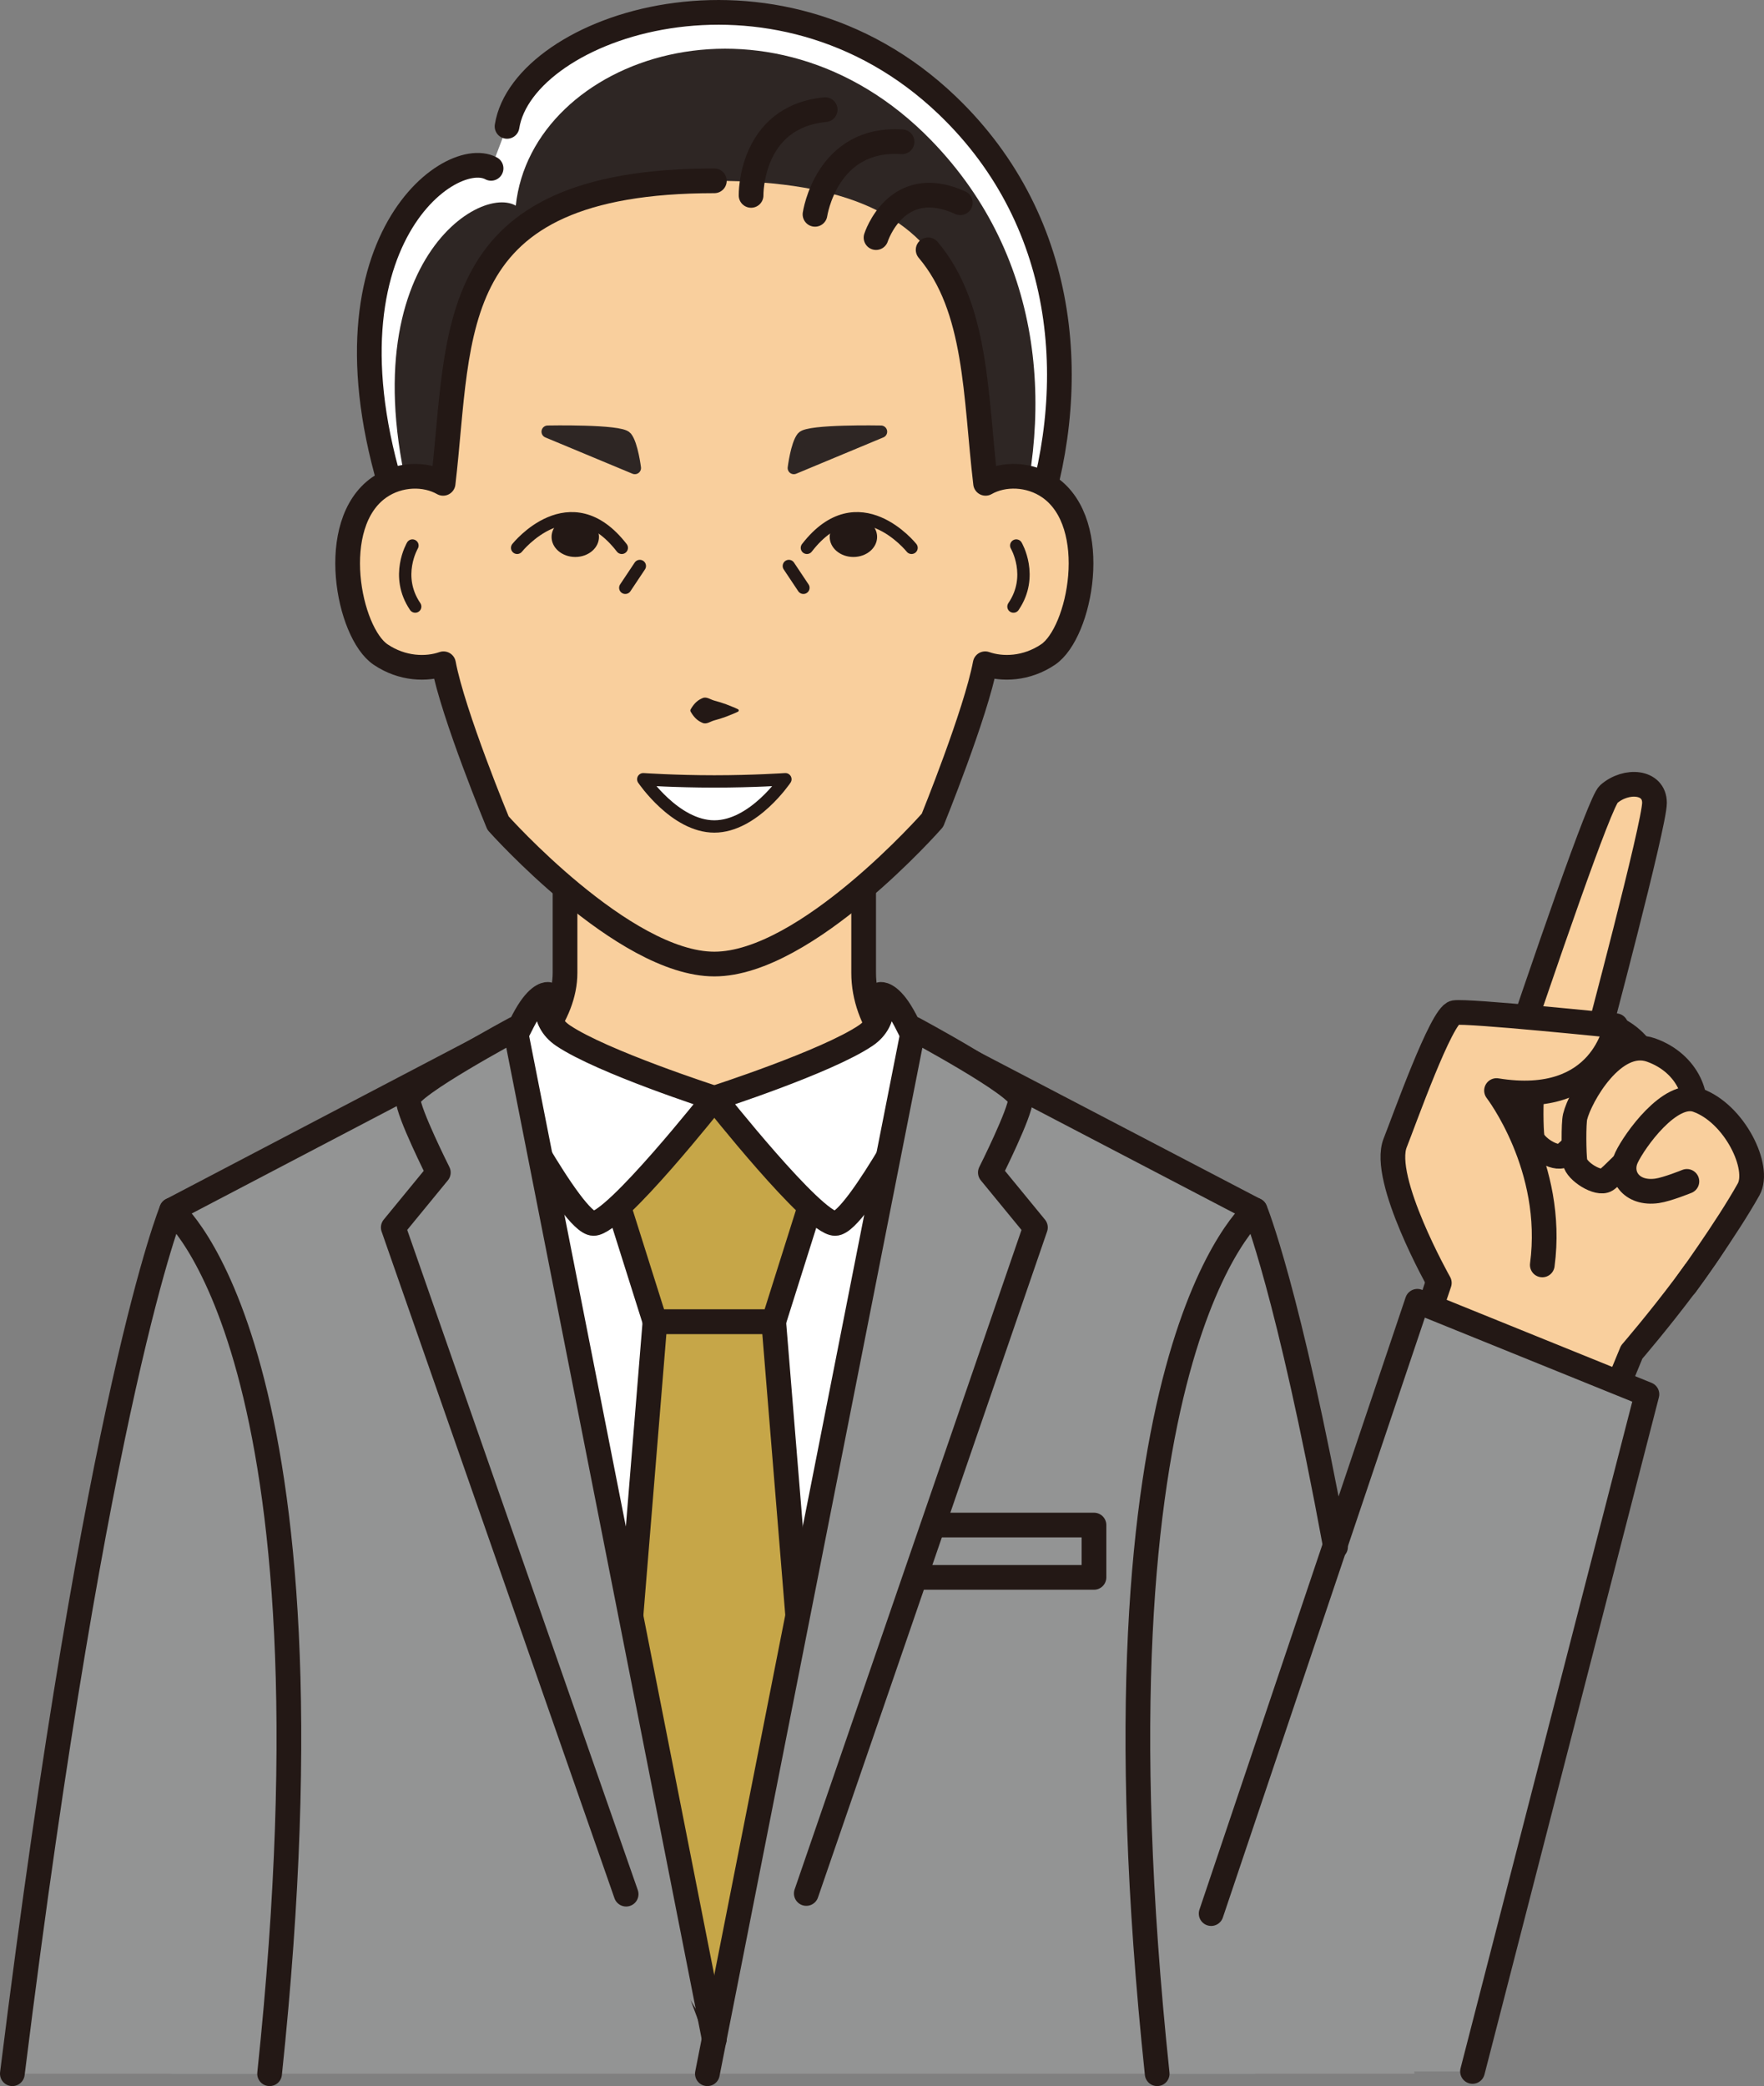
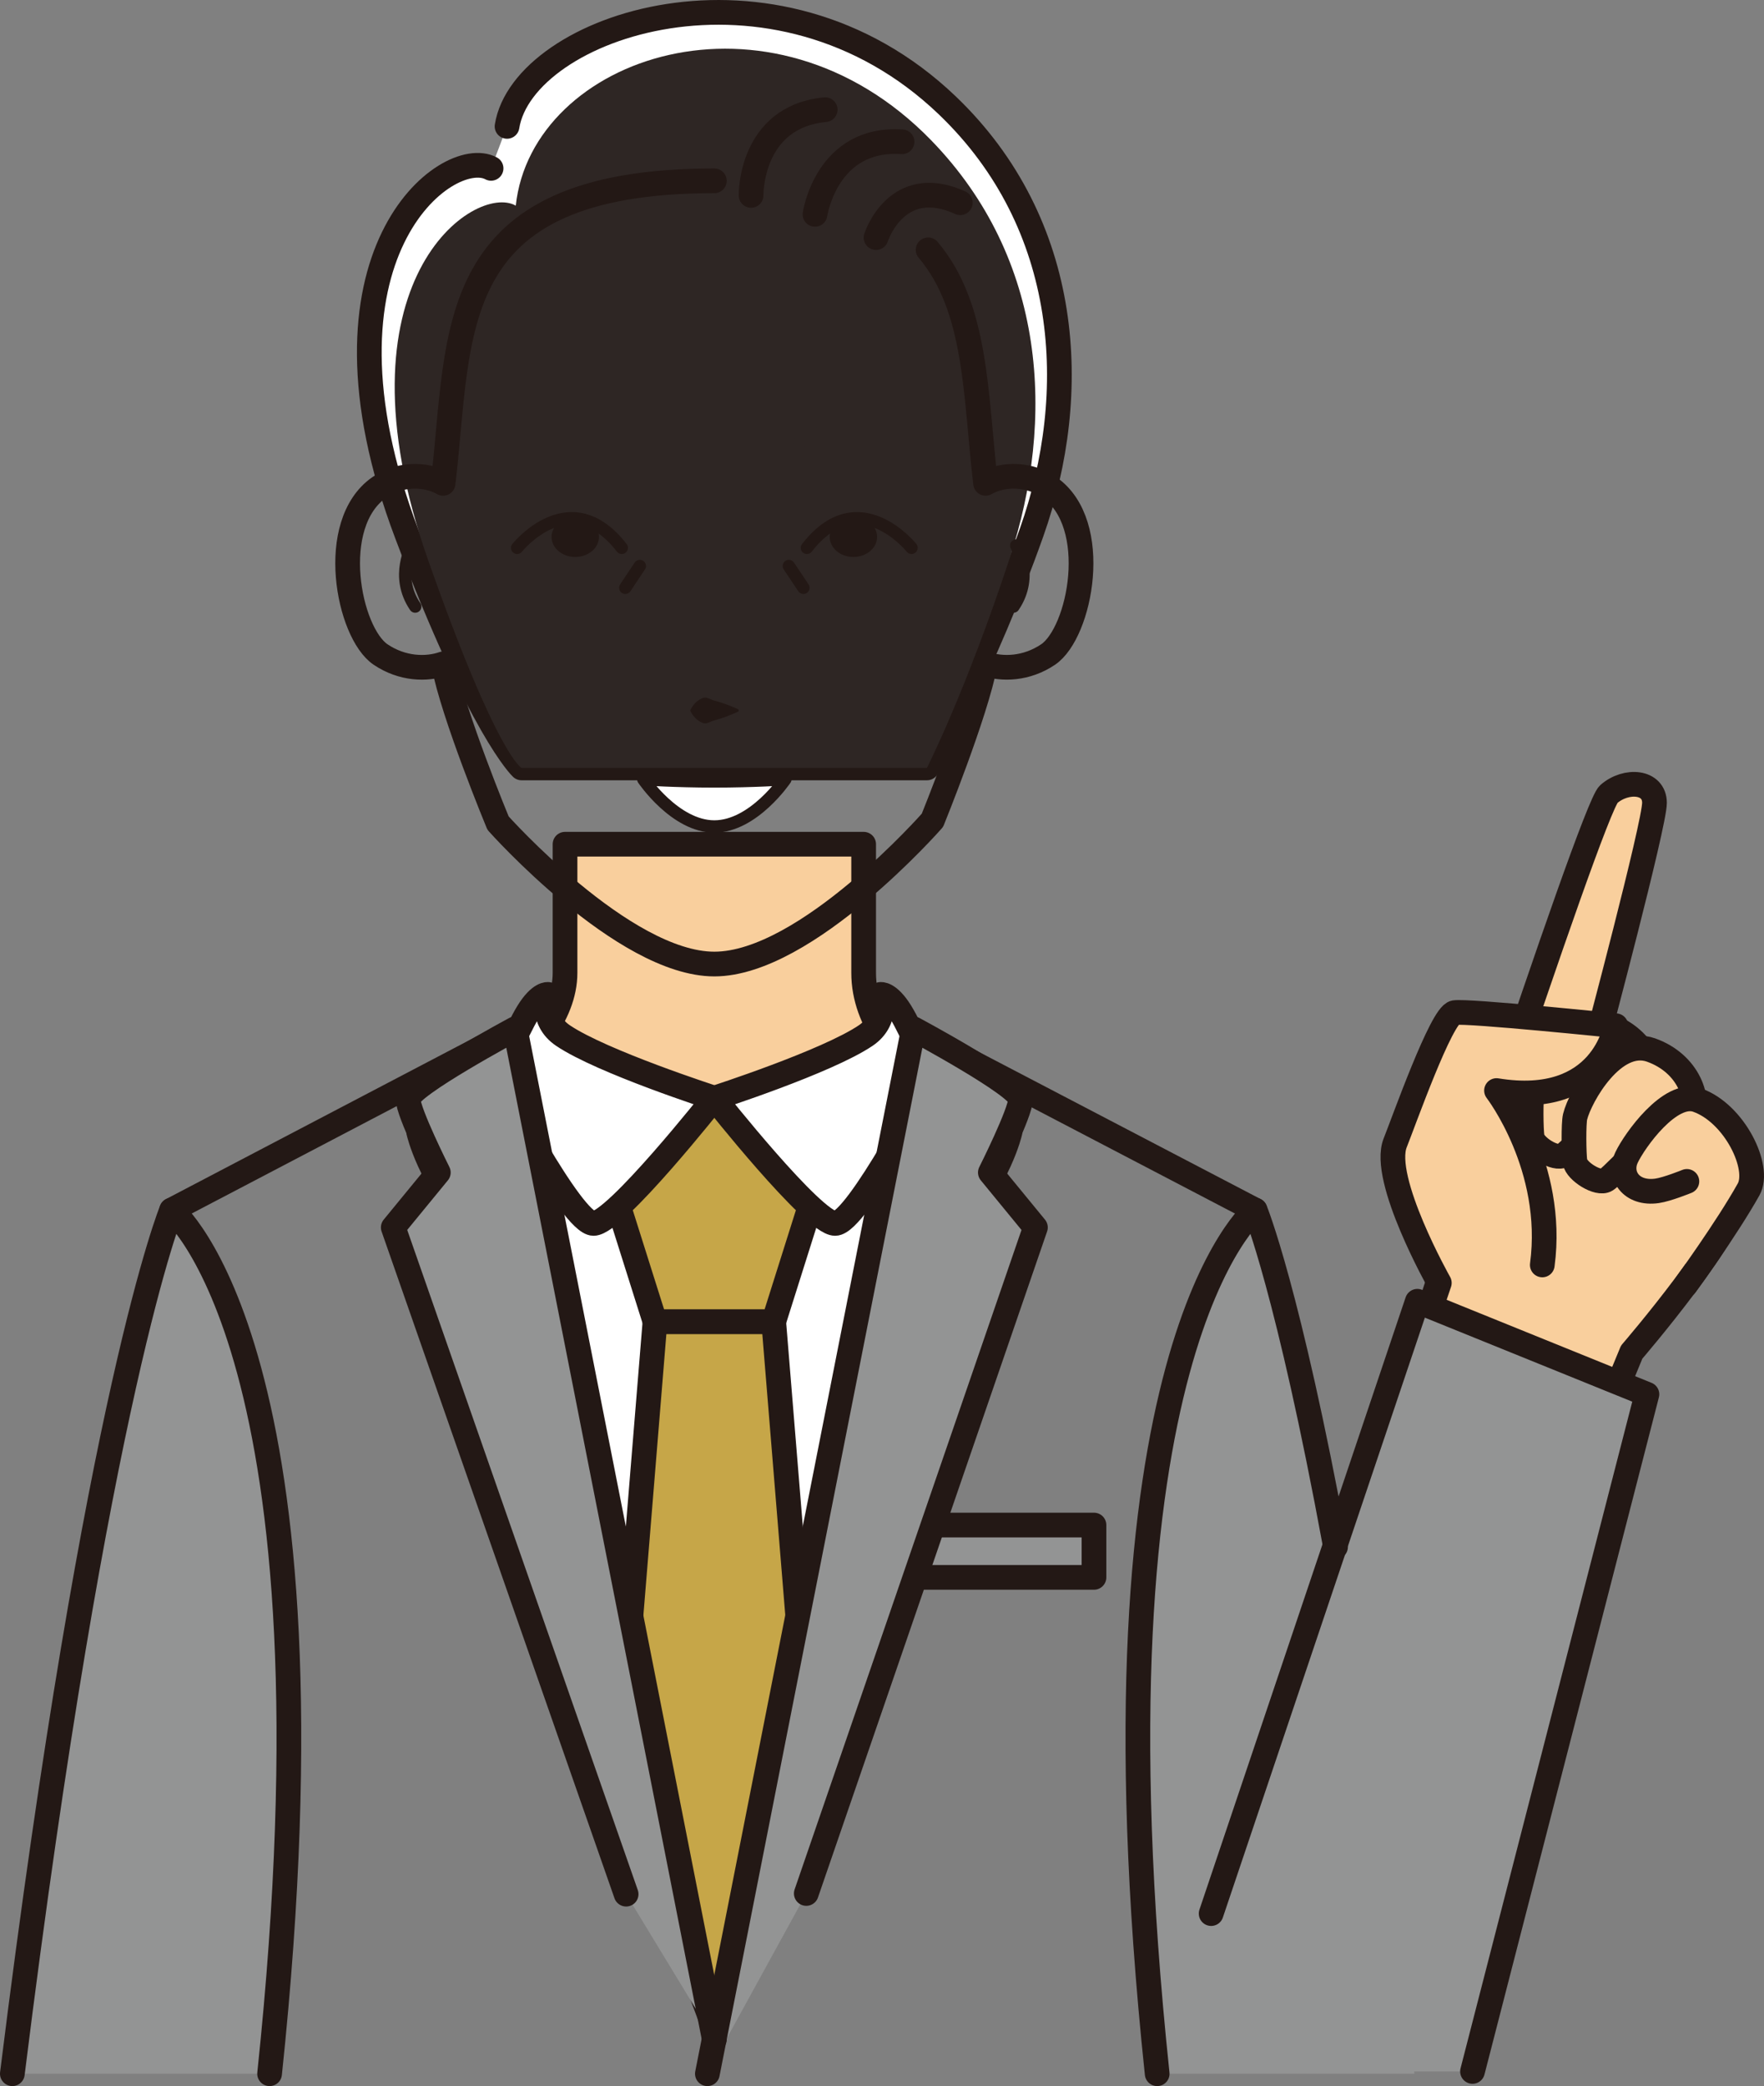
<svg xmlns="http://www.w3.org/2000/svg" version="1.1" id="レイヤー_1" x="0px" y="0px" width="198.614px" height="234.851px" viewBox="0 0 198.614 234.851" enable-background="new 0 0 198.614 234.851" xml:space="preserve">
  <rect x="0" y="0" width="198.614" height="234.851" fill="#808080" stroke="none" />
  <g>
    <g>
      <path fill="#F9CF9D" stroke="#231815" stroke-width="2.782" stroke-linecap="round" stroke-linejoin="round" stroke-miterlimit="10" d="    M181.131,89.404c1.963-1.717,5.153-1.472,5.153,0.982c0,2.454-6.559,27.054-6.559,27.054s15.644,12.657,15.93,16.626    c0.287,3.967-11.941,18.158-11.941,18.158l-6.196,15.029l-20.367-8.343C157.15,158.91,179.167,91.122,181.131,89.404z" />
      <path fill="#F9CF9D" stroke="#231815" stroke-width="2.782" stroke-linecap="round" stroke-linejoin="round" stroke-miterlimit="10" d="    M182.597,129.553c0.942-1.831,2.049-4.026,2.984-6.015c1.199-2.552-0.301-6.605-4.504-8.105c-4.203-1.501-7.998,5.218-8.557,7.505    c-0.188,0.766-0.145,4.222-0.014,5.074c0.164,1.063,2.618,2.618,3.518,2.045c0.593-0.377,2.896-2.821,3.518-3.354    c0.572-0.491,1.535-3.015,1.535-3.015" />
      <path fill="#F9CF9D" stroke="#231815" stroke-width="2.782" stroke-linecap="round" stroke-linejoin="round" stroke-miterlimit="10" d="    M187.423,132.334c0.942-1.831,2.049-4.026,2.983-6.015c1.2-2.552-0.3-6.605-4.503-8.105c-4.203-1.502-7.997,5.217-8.557,7.505    c-0.188,0.766-0.145,4.222-0.014,5.074c0.164,1.063,2.617,2.618,3.518,2.045c0.593-0.378,2.896-2.821,3.518-3.354    c0.572-0.491,1.535-3.015,1.535-3.015" />
      <path fill="#F9CF9D" stroke="#231815" stroke-width="2.782" stroke-linecap="round" stroke-linejoin="round" stroke-miterlimit="10" d="    M189.767,144.698c0,0,4.639-6.365,7.115-10.797c1.377-2.462-1.589-8.58-5.801-10.059c-3.033-1.066-7.04,4.561-7.939,6.459    c-0.939,1.98,0.508,4.182,3.436,3.764c1.145-0.164,3.353-1.064,3.353-1.064" />
      <path fill="#F9CF9D" stroke="#231815" stroke-width="2.782" stroke-linecap="round" stroke-linejoin="round" stroke-miterlimit="10" d="    M157.15,158.91l4.907-14.478c0,0-6.6-11.69-4.969-15.767c0.981-2.454,5.215-14.417,6.687-14.662    c1.473-0.246,18.159,1.472,18.159,1.472s-1.411,9.263-13.436,7.3c0,0,6.626,8.59,5.154,19.631" />
    </g>
    <g>
      <path fill="#F9CF9D" stroke="#231815" stroke-width="2.782" stroke-linecap="round" stroke-linejoin="round" stroke-miterlimit="10" d="    M97.241,109.52c0-11.288,0-14.478,0-14.478H63.618c0,0,0,4.662,0,14.478c0,9.815-16.469,17.95-16.469,17.95    s4.705,20.82,33.281,20.82c28.575,0,33.28-20.82,33.28-20.82S97.241,120.808,97.241,109.52z" />
      <g>
        <path fill="#FFFFFF" stroke="#231815" stroke-width="2.782" stroke-linecap="round" stroke-linejoin="round" stroke-miterlimit="10" d="     M55.291,18.953c-4.907-2.625-21.372,9.706-9.488,41.162c8.343,22.084,12.923,26.338,12.923,26.338h45.642     c0,0,6.495-11.583,11.779-26.502c5.562-15.705,4.477-34.715-9.488-48.086C87.191-6.773,58.89,2.94,57.09,14.228" />
        <path fill="#2E2624" d="M58.072,23.153c-4.567-2.625-20.924,8.45-9.866,39.906c7.764,22.085,10.52,23.394,10.52,23.394h45.642     c0,0,4.383-8.638,9.299-23.557c5.177-15.705,4.166-33.737-8.829-47.108C86.722-2.851,59.872,6.352,58.072,23.153z" />
      </g>
-       <path fill="#F9CF9D" d="M118.162,54.874c-2.228-1.559-5.175-1.609-7.194-0.46c-2.014-17.102,0.17-34.058-30.538-34.058    c-30.708,0-28.524,16.957-30.539,34.058c-2.019-1.149-4.966-1.099-7.194,0.46c-5.88,4.115-3.487,16.355,0.156,18.813    c2.441,1.647,5.173,1.708,7.082,1.04c1.064,5.696,6.141,17.939,6.141,17.939s14.118,15.866,24.354,15.866    c10.361,0,24.556-16.184,24.556-16.184s4.899-12.057,5.939-17.622c1.908,0.667,4.641,0.607,7.082-1.04    C121.648,71.229,124.042,58.989,118.162,54.874z" />
      <path fill="none" stroke="#231815" stroke-width="2.782" stroke-linecap="round" stroke-linejoin="round" stroke-miterlimit="10" d="    M80.43,20.356c-30.708,0-28.524,16.957-30.539,34.058c-2.019-1.149-4.966-1.099-7.194,0.46c-5.88,4.115-3.487,16.355,0.156,18.813    c2.441,1.647,5.173,1.708,7.082,1.04c1.064,5.696,6.141,17.939,6.141,17.939s14.118,15.866,24.354,15.866    c10.361,0,24.556-16.184,24.556-16.184s4.899-12.057,5.939-17.622c1.908,0.667,4.641,0.607,7.082-1.04    c3.642-2.458,6.035-14.698,0.155-18.813c-2.228-1.559-5.175-1.609-7.194-0.46c-1.166-9.897-0.926-19.745-6.467-26.287" />
      <path fill="none" stroke="#231815" stroke-width="1.391" stroke-linecap="round" stroke-linejoin="round" stroke-miterlimit="10" d="    M46.437,61.417c0,0-2.025,3.436,0.312,6.871" />
      <path fill="none" stroke="#231815" stroke-width="1.391" stroke-linecap="round" stroke-linejoin="round" stroke-miterlimit="10" d="    M114.422,61.417c0,0,2.026,3.436-0.312,6.871" />
      <path fill="#FFFFFF" stroke="#231815" stroke-width="1.391" stroke-linecap="round" stroke-linejoin="round" stroke-miterlimit="10" d="    M88.429,87.727c0,0-3.582,5.317-8,5.317c-4.418,0-8-5.317-8-5.317s3.582,0.246,8,0.246C84.848,87.973,88.429,87.727,88.429,87.727    z" />
      <g>
        <path fill="#231815" d="M83.091,80.122c-0.443,0.223-0.887,0.37-1.33,0.558c-0.444,0.163-0.887,0.303-1.331,0.419     c-0.443,0.117-0.887,0.488-1.331,0.28c-0.444-0.184-0.888-0.486-1.332-1.251c-0.052-0.089-0.048-0.195,0-0.278     c0.443-0.766,0.886-1.069,1.33-1.253c0.443-0.209,0.888,0.161,1.331,0.277c0.444,0.116,0.888,0.254,1.332,0.416     c0.444,0.187,0.887,0.333,1.331,0.555c0.077,0.039,0.108,0.132,0.07,0.209C83.145,80.083,83.12,80.107,83.091,80.122z" />
      </g>
      <path fill="none" stroke="#231815" stroke-width="2.782" stroke-linecap="round" stroke-linejoin="round" stroke-miterlimit="10" d="    M84.566,21.998c0,0-0.164-8.834,8.343-9.652" />
      <path fill="none" stroke="#231815" stroke-width="2.782" stroke-linecap="round" stroke-linejoin="round" stroke-miterlimit="10" d="    M91.764,24.131c0,0,1.274-8.743,9.801-8.168" />
      <path fill="none" stroke="#231815" stroke-width="2.782" stroke-linecap="round" stroke-linejoin="round" stroke-miterlimit="10" d="    M98.635,26.749c0,0,2.291-7.198,9.489-3.926" />
      <g>
        <path fill="#2E2624" stroke="#2E2624" stroke-width="1.391" stroke-linecap="round" stroke-linejoin="round" stroke-miterlimit="10" d="     M61.664,48.6c0,0,8.18-0.164,8.834,0.654s0.981,3.436,0.981,3.436L61.664,48.6z" />
        <path fill="#2E2624" stroke="#2E2624" stroke-width="1.391" stroke-linecap="round" stroke-linejoin="round" stroke-miterlimit="10" d="     M99.195,48.6c0,0-8.18-0.164-8.834,0.654c-0.655,0.818-0.981,3.436-0.981,3.436L99.195,48.6z" />
      </g>
      <g>
        <path fill="none" stroke="#231815" stroke-width="1.391" stroke-linecap="round" stroke-linejoin="round" stroke-miterlimit="10" d="     M58.227,61.675c0,0,5.973-7.494,11.78,0" />
        <ellipse fill="#231815" cx="64.771" cy="60.448" rx="2.669" ry="2.256" />
      </g>
      <g>
        <path fill="none" stroke="#231815" stroke-width="1.391" stroke-linecap="round" stroke-linejoin="round" stroke-miterlimit="10" d="     M102.632,61.675c0,0-5.972-7.494-11.78,0" />
        <ellipse fill="#231815" cx="96.087" cy="60.448" rx="2.669" ry="2.256" />
      </g>
      <line fill="none" stroke="#231815" stroke-width="1.391" stroke-linecap="round" stroke-linejoin="round" stroke-miterlimit="10" x1="88.819" y1="63.72" x2="90.456" y2="66.174" />
      <line fill="none" stroke="#231815" stroke-width="1.391" stroke-linecap="round" stroke-linejoin="round" stroke-miterlimit="10" x1="72.039" y1="63.72" x2="70.403" y2="66.174" />
    </g>
    <g>
-       <polygon fill="#939494" points="141.355,233.459 141.307,136.231 103.608,116.544 80.43,124.728 58.587,115.665 19.325,136.231     19.275,233.459   " />
      <polyline fill="none" stroke="#231815" stroke-width="2.782" stroke-linecap="round" stroke-linejoin="round" stroke-miterlimit="10" points="    141.355,231.238 141.307,136.231 103.608,116.544 80.43,124.728 58.587,115.665 19.325,136.231 19.275,231.238   " />
      <polygon fill="#FFFFFF" points="80.447,225.734 53.103,124.571 108.041,124.571   " />
      <polygon fill="#C6A648" stroke="#231815" stroke-width="2.782" stroke-linecap="round" stroke-linejoin="round" stroke-miterlimit="10" points="    80.43,228.357 91.242,199.338 87.112,148.788 73.747,148.788 69.617,199.338   " />
      <polygon fill="#C6A648" stroke="#231815" stroke-width="2.782" stroke-linecap="round" stroke-linejoin="round" stroke-miterlimit="10" points="    80.43,123.63 91.242,135.7 87.112,148.788 73.747,148.788 69.617,135.7   " />
      <g>
        <path fill="#939494" d="M30.354,233.459c8.585-81.438-11.03-97.228-11.03-97.228s-8.357,20.205-17.934,97.228H30.354z" />
      </g>
      <g>
        <path fill="none" stroke="#231815" stroke-width="2.782" stroke-linecap="round" stroke-linejoin="round" stroke-miterlimit="10" d="     M30.354,233.459c8.585-81.438-11.03-97.228-11.03-97.228s-8.357,20.205-17.934,97.228" />
      </g>
      <g>
        <path fill="#939494" d="M130.29,233.459c-8.586-81.438,11.029-97.228,11.029-97.228s8.357,20.205,17.934,97.228H130.29z" />
      </g>
      <path fill="#FFFFFF" stroke="#231815" stroke-width="2.782" stroke-linecap="round" stroke-linejoin="round" stroke-miterlimit="10" d="    M59.47,113.916c-1.335,2.146-3.553,7.535-3.553,7.535s8.457,16.282,10.911,16.282c2.454,0,13.602-14.104,13.602-14.104    s-12.65-4.08-17.048-7.051c-2.6-1.758-1.67-4.626-1.67-4.626S60.805,111.77,59.47,113.916z" />
      <path fill="#FFFFFF" stroke="#231815" stroke-width="2.782" stroke-linecap="round" stroke-linejoin="round" stroke-miterlimit="10" d="    M101.389,113.916c1.335,2.146,3.554,7.535,3.554,7.535s-8.458,16.282-10.912,16.282S80.43,123.63,80.43,123.63    s12.65-4.08,17.047-7.051c2.6-1.758,1.67-4.626,1.67-4.626S100.053,111.77,101.389,113.916z" />
      <g>
        <path fill="#939494" d="M19.325,136.231" />
      </g>
      <path fill="#939494" stroke="#231815" stroke-width="2.782" stroke-linecap="round" stroke-linejoin="round" stroke-miterlimit="10" d="    M80.43,229.597L58.002,115.824c0,0-12.05,6.462-12.05,7.935s3.4,8.242,3.4,8.242l-5.073,6.186l26.219,75.057" />
      <rect x="98.308" y="171.69" fill="#939494" stroke="#231815" stroke-width="2.782" stroke-linecap="round" stroke-linejoin="round" stroke-miterlimit="10" width="24.866" height="5.89" />
      <path fill="#939494" stroke="#231815" stroke-width="2.782" stroke-linecap="round" stroke-linejoin="round" stroke-miterlimit="10" d="    M79.646,233.459l23.21-117.635c0,0,12.051,6.462,12.051,7.935s-3.4,8.242-3.4,8.242l5.074,6.186l-25.798,74.98" />
      <polygon fill="#939494" points="159.583,146.497 185.431,156.968 165.794,233.202 130.29,233.202   " />
      <polyline fill="none" stroke="#231815" stroke-width="2.782" stroke-linecap="round" stroke-linejoin="round" stroke-miterlimit="10" points="    136.367,215.431 159.583,146.497 185.431,156.968 165.794,233.202   " />
      <g>
        <path fill="none" stroke="#231815" stroke-width="2.782" stroke-linecap="round" stroke-linejoin="round" stroke-miterlimit="10" d="     M130.29,233.459c-8.586-81.438,11.029-97.228,11.029-97.228s3.727,9.008,9.053,37.921" />
      </g>
    </g>
  </g>
  <g>
</g>
  <g>
</g>
  <g>
</g>
  <g>
</g>
  <g>
</g>
  <g>
</g>
</svg>